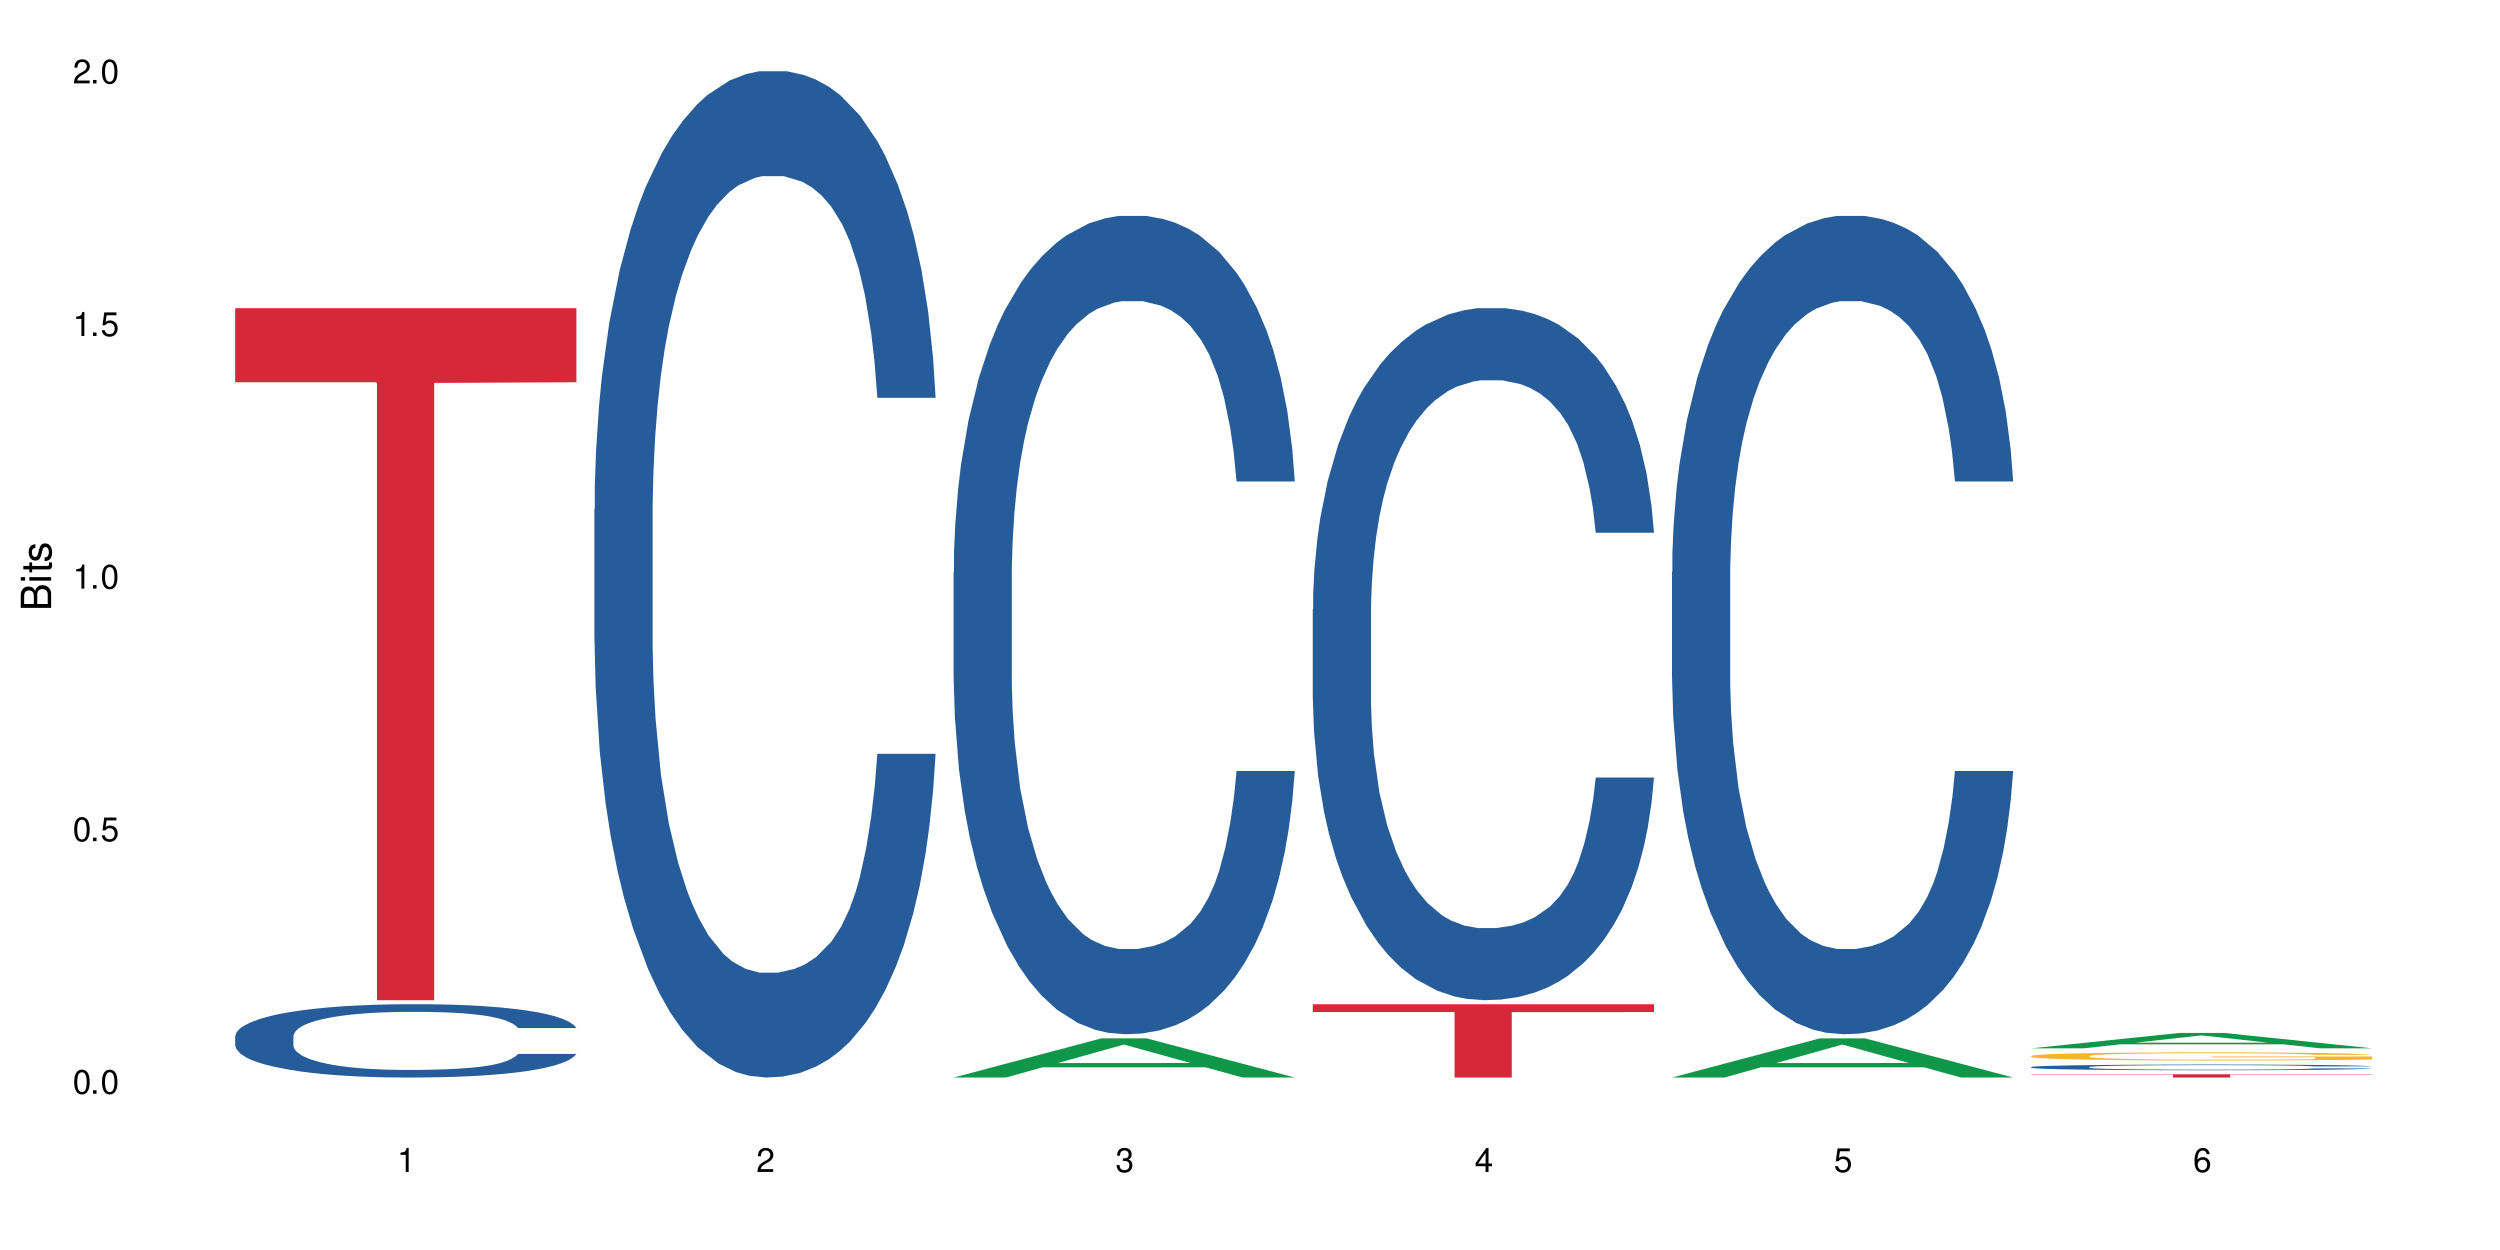
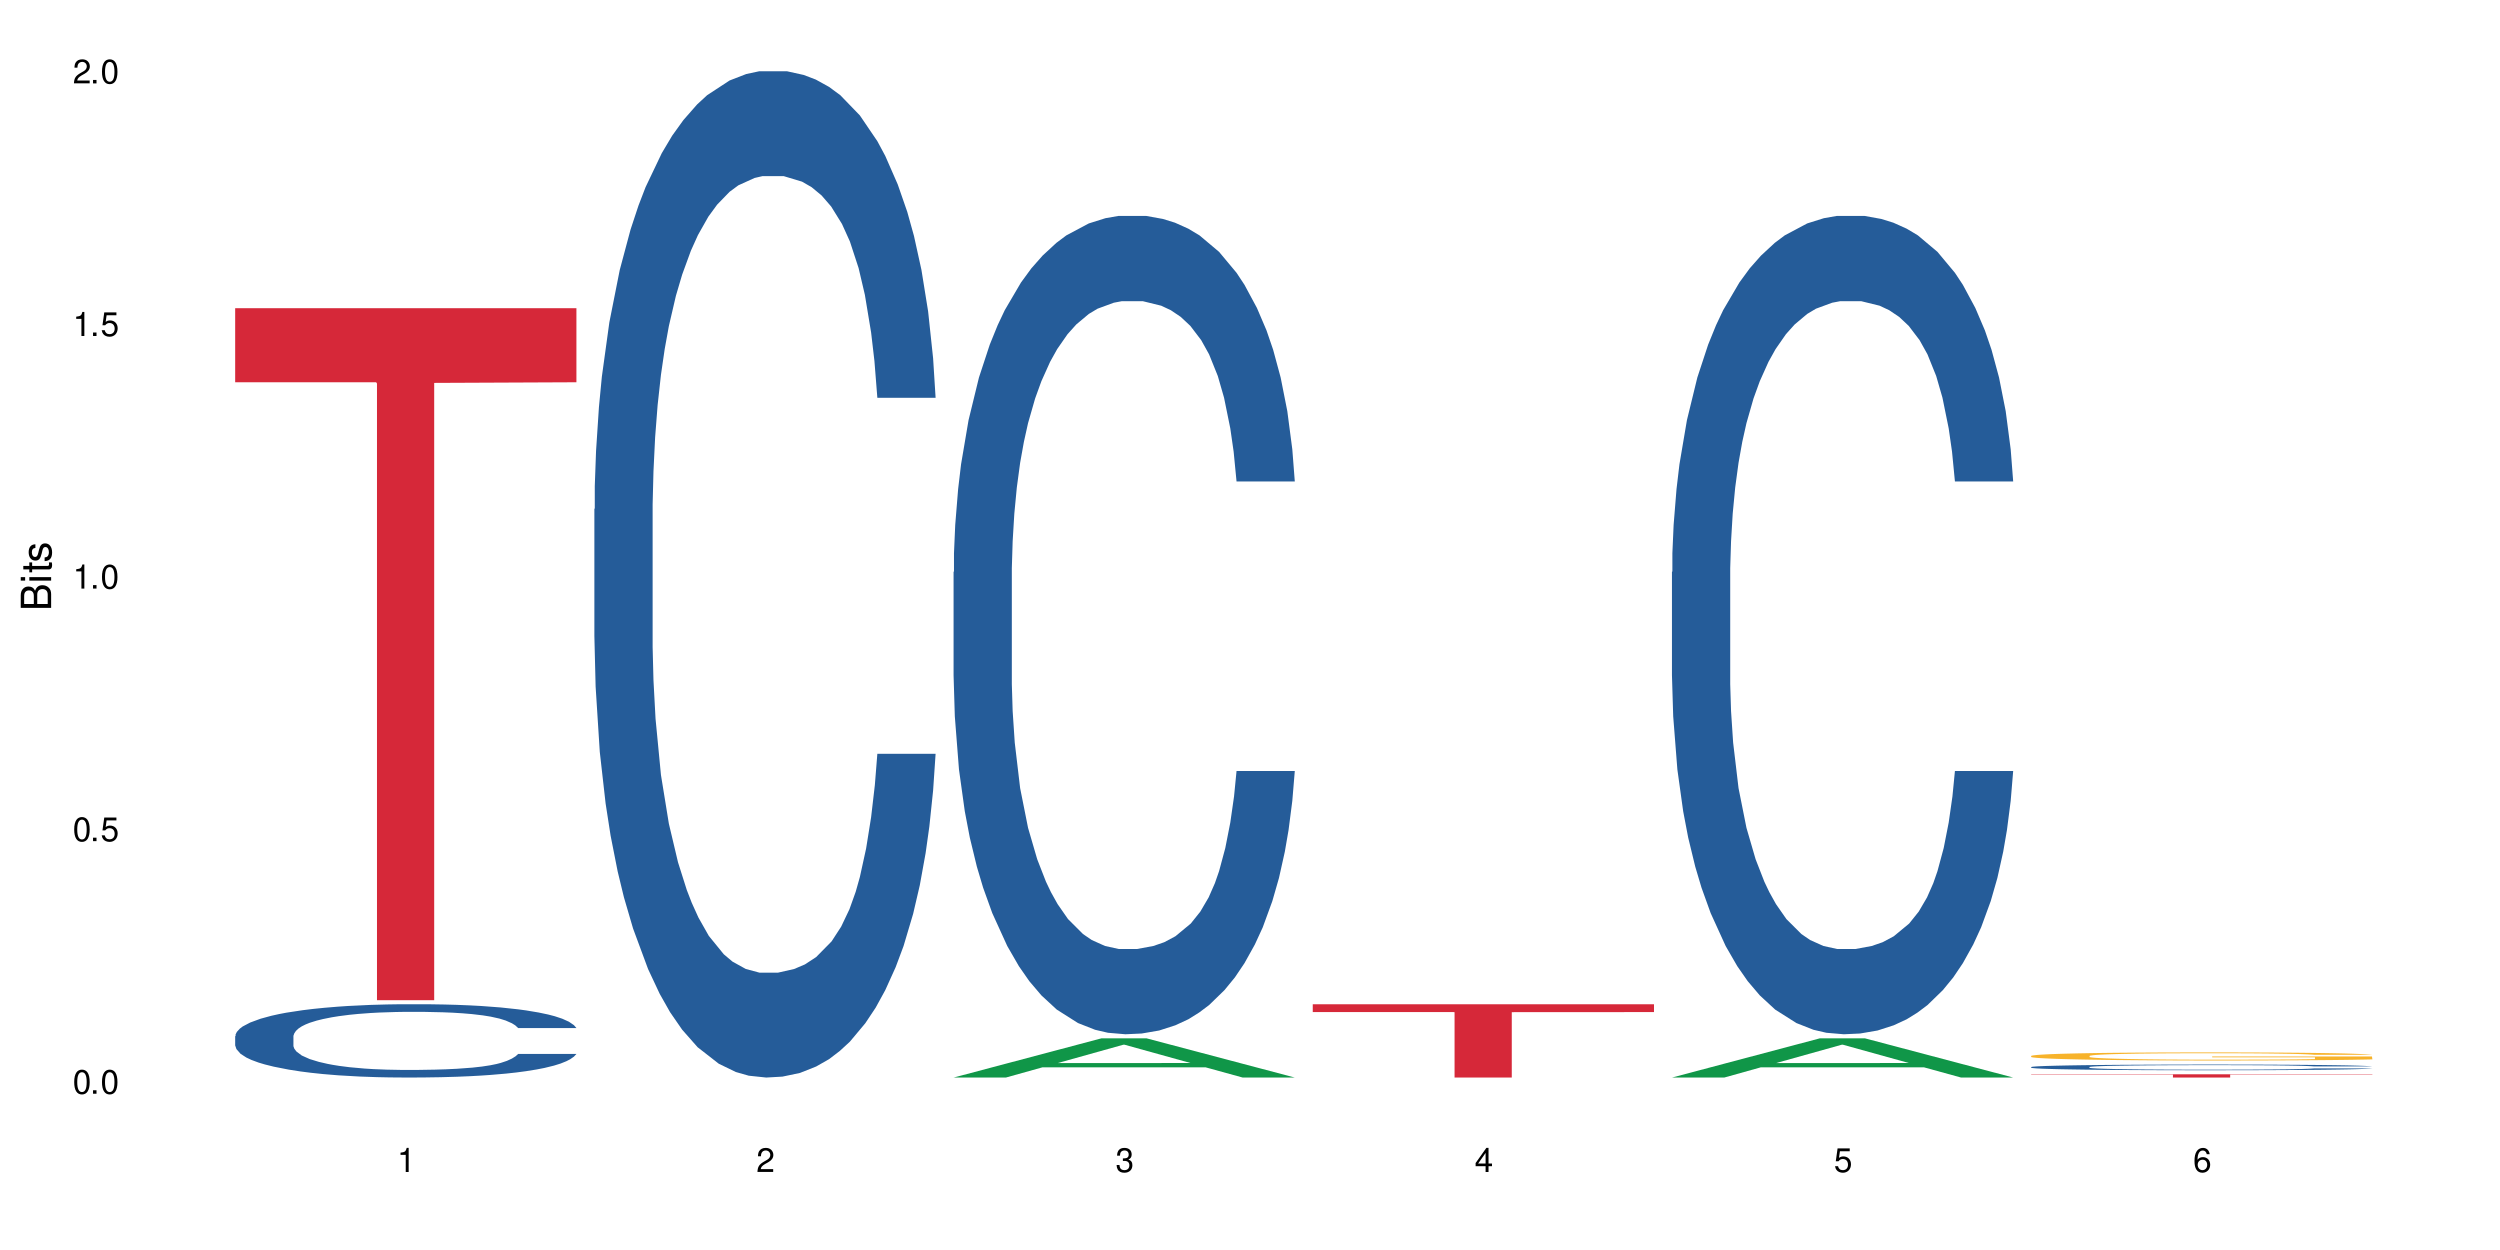
<svg xmlns="http://www.w3.org/2000/svg" xmlns:xlink="http://www.w3.org/1999/xlink" width="720" height="360" viewBox="0 0 720 360">
  <defs>
    <g>
      <g id="glyph-0-0">
</g>
      <g id="glyph-0-1">
        <path d="M 2.641 -6.938 C 2 -6.938 1.422 -6.656 1.078 -6.172 C 0.641 -5.562 0.406 -4.641 0.406 -3.359 C 0.406 -1.016 1.188 0.219 2.641 0.219 C 4.078 0.219 4.859 -1.016 4.859 -3.297 C 4.859 -4.641 4.656 -5.547 4.203 -6.172 C 3.844 -6.656 3.281 -6.938 2.641 -6.938 Z M 2.641 -6.188 C 3.547 -6.188 4 -5.25 4 -3.375 C 4 -1.406 3.562 -0.484 2.625 -0.484 C 1.734 -0.484 1.281 -1.438 1.281 -3.344 C 1.281 -5.25 1.734 -6.188 2.641 -6.188 Z M 2.641 -6.188 " />
      </g>
      <g id="glyph-0-2">
        <path d="M 1.828 -1 L 0.828 -1 L 0.828 0 L 1.828 0 Z M 1.828 -1 " />
      </g>
      <g id="glyph-0-3">
        <path d="M 4.562 -6.797 L 1.062 -6.797 L 0.547 -3.094 L 1.328 -3.094 C 1.719 -3.562 2.047 -3.734 2.578 -3.734 C 3.484 -3.734 4.062 -3.109 4.062 -2.094 C 4.062 -1.125 3.484 -0.531 2.578 -0.531 C 1.828 -0.531 1.375 -0.906 1.188 -1.672 L 0.328 -1.672 C 0.453 -1.109 0.547 -0.844 0.75 -0.594 C 1.125 -0.078 1.828 0.219 2.594 0.219 C 3.969 0.219 4.922 -0.781 4.922 -2.219 C 4.922 -3.562 4.031 -4.484 2.719 -4.484 C 2.25 -4.484 1.859 -4.359 1.469 -4.062 L 1.734 -5.969 L 4.562 -5.969 Z M 4.562 -6.797 " />
      </g>
      <g id="glyph-0-4">
        <path d="M 2.484 -4.938 L 2.484 0 L 3.328 0 L 3.328 -6.938 L 2.766 -6.938 C 2.469 -5.875 2.281 -5.734 0.984 -5.562 L 0.984 -4.938 Z M 2.484 -4.938 " />
      </g>
      <g id="glyph-0-5">
        <path d="M 4.859 -0.828 L 1.281 -0.828 C 1.359 -1.406 1.672 -1.781 2.5 -2.281 L 3.469 -2.828 C 4.406 -3.344 4.906 -4.062 4.906 -4.906 C 4.906 -5.484 4.672 -6.031 4.266 -6.406 C 3.859 -6.766 3.375 -6.938 2.719 -6.938 C 1.859 -6.938 1.219 -6.625 0.844 -6.031 C 0.609 -5.672 0.5 -5.234 0.484 -4.531 L 1.328 -4.531 C 1.359 -5.016 1.406 -5.281 1.531 -5.516 C 1.75 -5.938 2.188 -6.203 2.703 -6.203 C 3.469 -6.203 4.031 -5.641 4.031 -4.891 C 4.031 -4.344 3.719 -3.859 3.125 -3.516 L 2.234 -3 C 0.812 -2.172 0.406 -1.531 0.328 -0.016 L 4.859 -0.016 Z M 4.859 -0.828 " />
      </g>
      <g id="glyph-0-6">
        <path d="M 2.125 -3.188 L 2.578 -3.188 C 3.5 -3.188 3.984 -2.766 3.984 -1.922 C 3.984 -1.062 3.469 -0.531 2.594 -0.531 C 1.656 -0.531 1.203 -1 1.156 -2.016 L 0.312 -2.016 C 0.344 -1.453 0.438 -1.094 0.609 -0.781 C 0.953 -0.109 1.625 0.219 2.547 0.219 C 3.953 0.219 4.859 -0.625 4.859 -1.938 C 4.859 -2.828 4.516 -3.297 3.703 -3.594 C 4.344 -3.844 4.656 -4.328 4.656 -5.031 C 4.656 -6.219 3.875 -6.938 2.578 -6.938 C 1.203 -6.938 0.484 -6.172 0.453 -4.703 L 1.297 -4.703 C 1.312 -5.125 1.344 -5.359 1.453 -5.578 C 1.641 -5.969 2.062 -6.203 2.594 -6.203 C 3.344 -6.203 3.797 -5.75 3.797 -5 C 3.797 -4.516 3.609 -4.219 3.25 -4.047 C 3.016 -3.953 2.703 -3.922 2.125 -3.906 Z M 2.125 -3.188 " />
      </g>
      <g id="glyph-0-7">
        <path d="M 3.141 -1.672 L 3.141 0 L 3.984 0 L 3.984 -1.672 L 4.984 -1.672 L 4.984 -2.438 L 3.984 -2.438 L 3.984 -6.938 L 3.359 -6.938 L 0.266 -2.578 L 0.266 -1.672 Z M 3.141 -2.438 L 1 -2.438 L 3.141 -5.5 Z M 3.141 -2.438 " />
      </g>
      <g id="glyph-0-8">
        <path d="M 4.781 -5.125 C 4.609 -6.266 3.891 -6.938 2.844 -6.938 C 2.094 -6.938 1.422 -6.578 1.031 -5.953 C 0.594 -5.266 0.406 -4.422 0.406 -3.172 C 0.406 -2 0.578 -1.25 0.984 -0.641 C 1.359 -0.078 1.953 0.219 2.703 0.219 C 3.984 0.219 4.922 -0.75 4.922 -2.094 C 4.922 -3.375 4.062 -4.281 2.844 -4.281 C 2.172 -4.281 1.641 -4.031 1.281 -3.516 C 1.281 -5.234 1.828 -6.188 2.797 -6.188 C 3.391 -6.188 3.797 -5.797 3.938 -5.125 Z M 2.734 -3.531 C 3.547 -3.531 4.062 -2.953 4.062 -2.031 C 4.062 -1.156 3.484 -0.531 2.703 -0.531 C 1.922 -0.531 1.328 -1.188 1.328 -2.078 C 1.328 -2.938 1.906 -3.531 2.734 -3.531 Z M 2.734 -3.531 " />
      </g>
      <g id="glyph-1-0">
</g>
      <g id="glyph-1-1">
        <path d="M 0 -0.953 L 0 -4.891 C 0 -5.719 -0.234 -6.344 -0.734 -6.797 C -1.188 -7.234 -1.812 -7.469 -2.5 -7.469 C -3.547 -7.469 -4.188 -7 -4.625 -5.875 C -4.984 -6.688 -5.625 -7.094 -6.531 -7.094 C -7.172 -7.094 -7.734 -6.859 -8.141 -6.391 C -8.562 -5.922 -8.75 -5.344 -8.75 -4.5 L -8.75 -0.953 Z M -4.984 -2.062 L -7.766 -2.062 L -7.766 -4.219 C -7.766 -4.844 -7.688 -5.203 -7.453 -5.5 C -7.219 -5.812 -6.859 -5.969 -6.375 -5.969 C -5.891 -5.969 -5.531 -5.812 -5.297 -5.5 C -5.062 -5.203 -4.984 -4.844 -4.984 -4.219 Z M -0.984 -2.062 L -4 -2.062 L -4 -4.781 C -4 -5.766 -3.438 -6.359 -2.484 -6.359 C -1.547 -6.359 -0.984 -5.766 -0.984 -4.781 Z M -0.984 -2.062 " />
      </g>
      <g id="glyph-1-2">
        <path d="M -6.281 -1.797 L -6.281 -0.797 L 0 -0.797 L 0 -1.797 Z M -8.75 -1.797 L -8.75 -0.797 L -7.484 -0.797 L -7.484 -1.797 Z M -8.75 -1.797 " />
      </g>
      <g id="glyph-1-3">
        <path d="M -6.281 -3.047 L -6.281 -2.016 L -8.016 -2.016 L -8.016 -1.016 L -6.281 -1.016 L -6.281 -0.172 L -5.469 -0.172 L -5.469 -1.016 L -0.719 -1.016 C -0.078 -1.016 0.281 -1.453 0.281 -2.234 C 0.281 -2.5 0.25 -2.719 0.188 -3.047 L -0.641 -3.047 C -0.609 -2.906 -0.594 -2.766 -0.594 -2.562 C -0.594 -2.141 -0.719 -2.016 -1.156 -2.016 L -5.469 -2.016 L -5.469 -3.047 Z M -6.281 -3.047 " />
      </g>
      <g id="glyph-1-4">
        <path d="M -4.531 -5.25 C -5.766 -5.25 -6.469 -4.422 -6.469 -2.969 C -6.469 -1.516 -5.719 -0.562 -4.547 -0.562 C -3.562 -0.562 -3.094 -1.062 -2.734 -2.562 L -2.516 -3.484 C -2.344 -4.188 -2.094 -4.469 -1.641 -4.469 C -1.047 -4.469 -0.641 -3.875 -0.641 -3 C -0.641 -2.453 -0.797 -2 -1.062 -1.75 C -1.25 -1.594 -1.422 -1.531 -1.875 -1.469 L -1.875 -0.406 C -0.422 -0.453 0.281 -1.266 0.281 -2.922 C 0.281 -4.5 -0.5 -5.516 -1.719 -5.516 C -2.656 -5.516 -3.172 -4.984 -3.469 -3.734 L -3.703 -2.766 C -3.891 -1.953 -4.156 -1.609 -4.594 -1.609 C -5.188 -1.609 -5.547 -2.125 -5.547 -2.938 C -5.547 -3.75 -5.203 -4.172 -4.531 -4.203 Z M -4.531 -5.25 " />
      </g>
    </g>
  </defs>
-   <rect x="-72" y="-36" width="864" height="432" fill="rgb(100%, 100%, 100%)" fill-opacity="1" />
  <path fill-rule="nonzero" fill="rgb(14.51%, 36.078%, 60%)" fill-opacity="1" d="M 67.73 298.406 L 67.852 298.387 L 67.852 297.926 L 68.211 297.191 L 69.051 296.266 L 69.887 295.629 L 72.047 294.492 L 75.043 293.391 L 78.156 292.543 L 80.434 292.039 L 82.473 291.652 L 87.145 290.941 L 90.145 290.574 L 93.379 290.246 L 97.332 289.918 L 100.211 289.723 L 106.684 289.414 L 111.477 289.281 L 115.191 289.223 L 123.223 289.223 L 128.016 289.301 L 131.492 289.395 L 135.324 289.551 L 138.562 289.723 L 144.195 290.148 L 149.227 290.688 L 151.504 290.996 L 155.102 291.598 L 157.855 292.176 L 159.773 292.676 L 161.934 293.391 L 163.848 294.258 L 165.289 295.242 L 166.008 296.074 L 149.227 296.074 L 148.391 295.301 L 147.43 294.703 L 145.633 293.91 L 143.836 293.352 L 141.316 292.793 L 139.039 292.426 L 135.926 292.059 L 133.168 291.828 L 130.293 291.652 L 127.535 291.539 L 122.262 291.422 L 116.148 291.422 L 113.871 291.461 L 109.199 291.613 L 106.684 291.75 L 103.086 292.02 L 100.57 292.27 L 97.574 292.656 L 95.535 292.984 L 93.02 293.488 L 91.223 293.93 L 89.184 294.566 L 87.984 295.051 L 86.906 295.59 L 85.949 296.227 L 85.23 296.902 L 84.75 297.617 L 84.508 298.312 L 84.508 301.301 L 84.75 301.996 L 85.348 302.809 L 86.906 303.984 L 89.184 305.008 L 91.82 305.816 L 94.336 306.395 L 95.777 306.668 L 97.691 306.977 L 100.688 307.359 L 105.004 307.746 L 107.52 307.902 L 111.355 308.055 L 115.312 308.133 L 120.586 308.133 L 125.258 308.055 L 128.375 307.961 L 131.609 307.805 L 136.043 307.477 L 138.801 307.168 L 141.199 306.801 L 142.996 306.434 L 144.195 306.125 L 145.992 305.527 L 147.43 304.871 L 148.508 304.195 L 149.227 303.539 L 166.008 303.539 L 165.289 304.312 L 164.207 305.066 L 163.129 305.625 L 161.453 306.301 L 159.535 306.898 L 156.777 307.574 L 154.5 308.016 L 151.504 308.5 L 148.75 308.867 L 145.754 309.195 L 141.316 309.578 L 138.441 309.773 L 135.324 309.945 L 131.609 310.102 L 126.938 310.234 L 121.902 310.312 L 117.227 310.332 L 112.195 310.293 L 108.48 310.215 L 103.566 310.043 L 97.453 309.695 L 93.02 309.328 L 89.543 308.961 L 86.547 308.578 L 83.191 308.055 L 78.875 307.207 L 76.238 306.551 L 74.441 306.012 L 72.406 305.258 L 70.969 304.582 L 69.289 303.5 L 68.09 302.133 L 67.73 301.07 Z M 67.73 298.406 " />
  <path fill-rule="nonzero" fill="rgb(83.922%, 15.686%, 22.353%)" fill-opacity="1" d="M 67.73 88.758 L 166.008 88.758 L 166.008 110.09 L 125.047 110.277 L 125.047 288.059 L 108.57 288.059 L 108.57 110.465 L 108.332 110.09 L 67.73 110.09 Z M 67.73 88.758 " />
  <path fill-rule="nonzero" fill="rgb(14.51%, 36.078%, 60%)" fill-opacity="1" d="M 171.18 146.621 L 171.297 146.355 L 171.297 140 L 171.66 129.934 L 172.496 117.215 L 173.336 108.477 L 175.492 92.844 L 178.488 77.746 L 181.605 66.09 L 183.883 59.203 L 185.922 53.902 L 190.594 44.102 L 193.59 39.07 L 196.828 34.566 L 200.781 30.062 L 203.656 27.414 L 210.129 23.176 L 214.922 21.32 L 218.641 20.527 L 226.668 20.527 L 231.461 21.586 L 234.938 22.91 L 238.773 25.031 L 242.008 27.414 L 247.641 33.242 L 252.676 40.66 L 254.953 44.898 L 258.547 53.109 L 261.305 61.055 L 263.223 67.945 L 265.379 77.746 L 267.297 89.668 L 268.734 103.176 L 269.453 114.566 L 252.676 114.566 L 251.836 103.973 L 250.879 95.758 L 249.082 84.898 L 247.281 77.215 L 244.766 69.535 L 242.488 64.5 L 239.371 59.469 L 236.617 56.289 L 233.738 53.902 L 230.984 52.316 L 225.711 50.727 L 219.598 50.727 L 217.32 51.254 L 212.645 53.375 L 210.129 55.23 L 206.535 58.938 L 204.016 62.383 L 201.02 67.68 L 198.984 72.184 L 196.469 79.07 L 194.668 85.164 L 192.633 93.906 L 191.434 100.527 L 190.355 107.945 L 189.395 116.688 L 188.676 125.957 L 188.199 135.762 L 187.957 145.297 L 187.957 186.355 L 188.199 195.895 L 188.797 207.02 L 190.355 223.18 L 192.633 237.219 L 195.27 248.344 L 197.785 256.293 L 199.223 260 L 201.141 264.238 L 204.137 269.535 L 208.453 274.836 L 210.969 276.953 L 214.805 279.074 L 218.758 280.133 L 224.031 280.133 L 228.707 279.074 L 231.82 277.75 L 235.059 275.629 L 239.492 271.125 L 242.25 266.887 L 244.645 261.855 L 246.445 256.82 L 247.641 252.582 L 249.441 244.371 L 250.879 235.363 L 251.957 226.094 L 252.676 217.086 L 269.453 217.086 L 268.734 227.684 L 267.656 238.012 L 266.578 245.695 L 264.898 254.969 L 262.984 263.18 L 260.227 272.449 L 257.949 278.543 L 254.953 285.168 L 252.195 290.199 L 249.199 294.703 L 244.766 300 L 241.891 302.648 L 238.773 305.035 L 235.059 307.152 L 230.383 309.008 L 225.352 310.066 L 220.676 310.332 L 215.645 309.801 L 211.926 308.742 L 207.012 306.359 L 200.902 301.59 L 196.469 296.559 L 192.992 291.523 L 189.996 286.227 L 186.641 279.074 L 182.324 267.418 L 179.688 258.41 L 177.891 250.992 L 175.852 240.664 L 174.414 231.391 L 172.738 216.555 L 171.539 197.746 L 171.18 183.18 Z M 171.18 146.621 " />
  <path fill-rule="nonzero" fill="rgb(6.275%, 58.824%, 28.235%)" fill-opacity="1" d="M 274.629 310.32 L 274.73 310.312 L 317.254 299.031 L 330.168 299.031 L 372.902 310.332 L 357.887 310.332 L 347.18 307.383 L 300.246 307.383 L 289.746 310.32 L 274.629 310.32 L 304.762 306.16 L 342.875 306.152 L 323.871 300.879 L 323.66 300.867 L 323.449 300.898 L 304.656 306.152 L 304.762 306.16 Z M 274.629 310.32 " />
  <path fill-rule="nonzero" fill="rgb(14.51%, 36.078%, 60%)" fill-opacity="1" d="M 274.629 164.734 L 274.746 164.52 L 274.746 159.348 L 275.105 151.164 L 275.945 140.824 L 276.785 133.715 L 278.941 121.004 L 281.938 108.723 L 285.055 99.246 L 287.332 93.645 L 289.367 89.336 L 294.043 81.367 L 297.039 77.273 L 300.273 73.609 L 304.23 69.949 L 307.105 67.793 L 313.578 64.348 L 318.371 62.84 L 322.086 62.191 L 330.117 62.191 L 334.91 63.055 L 338.387 64.133 L 342.223 65.855 L 345.457 67.793 L 351.09 72.531 L 356.125 78.566 L 358.402 82.012 L 361.996 88.691 L 364.754 95.152 L 366.672 100.754 L 368.828 108.723 L 370.746 118.418 L 372.184 129.406 L 372.902 138.668 L 356.125 138.668 L 355.285 130.051 L 354.324 123.375 L 352.527 114.539 L 350.73 108.293 L 348.215 102.047 L 345.938 97.953 L 342.82 93.859 L 340.062 91.273 L 337.188 89.336 L 334.43 88.043 L 329.156 86.75 L 323.047 86.75 L 320.77 87.184 L 316.094 88.906 L 313.578 90.414 L 309.98 93.43 L 307.465 96.23 L 304.469 100.539 L 302.434 104.199 L 299.914 109.801 L 298.117 114.758 L 296.078 121.867 L 294.883 127.25 L 293.801 133.281 L 292.844 140.391 L 292.125 147.93 L 291.645 155.902 L 291.406 163.656 L 291.406 197.047 L 291.645 204.805 L 292.246 213.852 L 293.801 226.992 L 296.078 238.41 L 298.715 247.457 L 301.234 253.922 L 302.672 256.938 L 304.59 260.383 L 307.586 264.691 L 311.898 269 L 314.418 270.723 L 318.25 272.445 L 322.207 273.309 L 327.48 273.309 L 332.152 272.445 L 335.27 271.371 L 338.508 269.648 L 342.941 265.984 L 345.695 262.539 L 348.094 258.445 L 349.891 254.352 L 351.09 250.906 L 352.887 244.227 L 354.324 236.902 L 355.406 229.363 L 356.125 222.039 L 372.902 222.039 L 372.184 230.656 L 371.105 239.055 L 370.027 245.305 L 368.348 252.844 L 366.43 259.523 L 363.676 267.062 L 361.398 272.016 L 358.402 277.402 L 355.645 281.496 L 352.648 285.156 L 348.215 289.465 L 345.336 291.621 L 342.223 293.559 L 338.508 295.281 L 333.832 296.789 L 328.797 297.652 L 324.125 297.867 L 319.09 297.438 L 315.375 296.574 L 310.461 294.637 L 304.348 290.758 L 299.914 286.664 L 296.438 282.57 L 293.441 278.262 L 290.086 272.445 L 285.773 262.969 L 283.137 255.645 L 281.34 249.613 L 279.301 241.211 L 277.863 233.672 L 276.184 221.605 L 274.988 206.312 L 274.629 194.465 Z M 274.629 164.734 " />
-   <path fill-rule="nonzero" fill="rgb(14.51%, 36.078%, 60%)" fill-opacity="1" d="M 378.074 175.473 L 378.195 175.293 L 378.195 170.918 L 378.555 163.996 L 379.395 155.254 L 380.23 149.242 L 382.391 138.492 L 385.387 128.109 L 388.5 120.094 L 390.777 115.355 L 392.816 111.711 L 397.492 104.973 L 400.488 101.512 L 403.723 98.414 L 407.676 95.316 L 410.555 93.496 L 417.027 90.578 L 421.82 89.305 L 425.535 88.758 L 433.566 88.758 L 438.359 89.488 L 441.836 90.398 L 445.668 91.855 L 448.906 93.496 L 454.539 97.504 L 459.57 102.602 L 461.848 105.52 L 465.445 111.164 L 468.199 116.633 L 470.117 121.367 L 472.277 128.109 L 474.191 136.305 L 475.633 145.598 L 476.352 153.43 L 459.57 153.43 L 458.734 146.145 L 457.773 140.496 L 455.977 133.027 L 454.18 127.742 L 451.66 122.461 L 449.383 119 L 446.27 115.539 L 443.512 113.352 L 440.637 111.711 L 437.879 110.617 L 432.605 109.527 L 426.492 109.527 L 424.215 109.891 L 419.543 111.348 L 417.027 112.621 L 413.43 115.172 L 410.914 117.543 L 407.918 121.184 L 405.879 124.281 L 403.363 129.02 L 401.566 133.207 L 399.527 139.223 L 398.328 143.773 L 397.25 148.875 L 396.293 154.887 L 395.574 161.266 L 395.094 168.004 L 394.855 174.562 L 394.855 202.801 L 395.094 209.359 L 395.691 217.012 L 397.25 228.121 L 399.527 237.777 L 402.164 245.43 L 404.68 250.895 L 406.121 253.445 L 408.035 256.359 L 411.035 260.004 L 415.348 263.648 L 417.863 265.105 L 421.699 266.562 L 425.656 267.289 L 430.93 267.289 L 435.602 266.562 L 438.719 265.652 L 441.953 264.195 L 446.387 261.098 L 449.145 258.184 L 451.543 254.719 L 453.34 251.258 L 454.539 248.344 L 456.336 242.695 L 457.773 236.504 L 458.852 230.125 L 459.57 223.934 L 476.352 223.934 L 475.633 231.219 L 474.555 238.324 L 473.473 243.609 L 471.797 249.984 L 469.879 255.633 L 467.121 262.008 L 464.844 266.199 L 461.848 270.75 L 459.094 274.215 L 456.098 277.309 L 451.66 280.953 L 448.785 282.777 L 445.668 284.414 L 441.953 285.871 L 437.281 287.148 L 432.246 287.875 L 427.574 288.059 L 422.539 287.695 L 418.824 286.965 L 413.91 285.324 L 407.797 282.047 L 403.363 278.586 L 399.887 275.125 L 396.891 271.48 L 393.535 266.562 L 389.223 258.547 L 386.586 252.352 L 384.785 247.25 L 382.75 240.145 L 381.312 233.77 L 379.633 223.566 L 378.434 210.633 L 378.074 200.613 Z M 378.074 175.473 " />
  <path fill-rule="nonzero" fill="rgb(83.922%, 15.686%, 22.353%)" fill-opacity="1" d="M 378.074 289.223 L 476.352 289.223 L 476.352 291.48 L 435.391 291.504 L 435.391 310.332 L 418.914 310.332 L 418.914 291.523 L 418.676 291.48 L 378.074 291.48 Z M 378.074 289.223 " />
  <path fill-rule="nonzero" fill="rgb(6.275%, 58.824%, 28.235%)" fill-opacity="1" d="M 481.523 310.32 L 481.629 310.312 L 524.152 299.031 L 537.066 299.031 L 579.797 310.332 L 564.785 310.332 L 554.074 307.383 L 507.141 307.383 L 496.641 310.32 L 481.523 310.32 L 511.656 306.16 L 549.77 306.152 L 530.766 300.879 L 530.555 300.867 L 530.348 300.898 L 511.551 306.152 L 511.656 306.16 Z M 481.523 310.32 " />
  <path fill-rule="nonzero" fill="rgb(14.51%, 36.078%, 60%)" fill-opacity="1" d="M 481.523 164.734 L 481.645 164.52 L 481.645 159.348 L 482.004 151.164 L 482.84 140.824 L 483.68 133.715 L 485.836 121.004 L 488.832 108.723 L 491.949 99.246 L 494.227 93.645 L 496.266 89.336 L 500.938 81.367 L 503.934 77.273 L 507.172 73.609 L 511.125 69.949 L 514 67.793 L 520.473 64.348 L 525.27 62.84 L 528.984 62.191 L 537.012 62.191 L 541.809 63.055 L 545.281 64.133 L 549.117 65.855 L 552.352 67.793 L 557.984 72.531 L 563.02 78.566 L 565.297 82.012 L 568.891 88.691 L 571.648 95.152 L 573.566 100.754 L 575.723 108.723 L 577.641 118.418 L 579.078 129.406 L 579.797 138.668 L 563.02 138.668 L 562.18 130.051 L 561.223 123.375 L 559.426 114.539 L 557.625 108.293 L 555.109 102.047 L 552.832 97.953 L 549.715 93.859 L 546.961 91.273 L 544.082 89.336 L 541.328 88.043 L 536.055 86.75 L 529.941 86.75 L 527.664 87.184 L 522.992 88.906 L 520.473 90.414 L 516.879 93.43 L 514.363 96.23 L 511.367 100.539 L 509.328 104.199 L 506.812 109.801 L 505.012 114.758 L 502.977 121.867 L 501.777 127.25 L 500.699 133.281 L 499.738 140.391 L 499.02 147.93 L 498.543 155.902 L 498.301 163.656 L 498.301 197.047 L 498.543 204.805 L 499.141 213.852 L 500.699 226.992 L 502.977 238.41 L 505.613 247.457 L 508.129 253.922 L 509.566 256.938 L 511.484 260.383 L 514.48 264.691 L 518.797 269 L 521.312 270.723 L 525.148 272.445 L 529.102 273.309 L 534.375 273.309 L 539.051 272.445 L 542.168 271.371 L 545.402 269.648 L 549.836 265.984 L 552.594 262.539 L 554.988 258.445 L 556.789 254.352 L 557.984 250.906 L 559.785 244.227 L 561.223 236.902 L 562.301 229.363 L 563.02 222.039 L 579.797 222.039 L 579.078 230.656 L 578 239.055 L 576.922 245.305 L 575.246 252.844 L 573.328 259.523 L 570.57 267.062 L 568.293 272.016 L 565.297 277.402 L 562.539 281.496 L 559.543 285.156 L 555.109 289.465 L 552.234 291.621 L 549.117 293.559 L 545.402 295.281 L 540.727 296.789 L 535.695 297.652 L 531.02 297.867 L 525.988 297.438 L 522.27 296.574 L 517.359 294.637 L 511.246 290.758 L 506.812 286.664 L 503.336 282.57 L 500.34 278.262 L 496.984 272.445 L 492.668 262.969 L 490.031 255.645 L 488.234 249.613 L 486.195 241.211 L 484.758 233.672 L 483.082 221.605 L 481.883 206.312 L 481.523 194.465 Z M 481.523 164.734 " />
-   <path fill-rule="nonzero" fill="rgb(6.275%, 58.824%, 28.235%)" fill-opacity="1" d="M 584.973 301.922 L 585.074 301.918 L 627.598 297.488 L 640.512 297.488 L 683.246 301.926 L 668.23 301.926 L 657.523 300.766 L 610.59 300.766 L 600.09 301.922 L 584.973 301.922 L 615.105 300.289 L 653.219 300.285 L 634.215 298.211 L 634.004 298.207 L 633.793 298.219 L 615 300.285 L 615.105 300.289 Z M 584.973 301.922 " />
  <path fill-rule="nonzero" fill="rgb(14.51%, 36.078%, 60%)" fill-opacity="1" d="M 584.973 307.305 L 585.09 307.305 L 585.09 307.27 L 585.449 307.211 L 586.289 307.141 L 587.129 307.09 L 589.285 307 L 592.281 306.918 L 595.398 306.852 L 597.676 306.812 L 599.711 306.781 L 604.387 306.727 L 607.383 306.699 L 610.617 306.672 L 614.574 306.648 L 617.449 306.633 L 623.922 306.609 L 628.715 306.598 L 632.43 306.594 L 640.461 306.594 L 645.254 306.598 L 648.73 306.605 L 652.566 306.617 L 655.801 306.633 L 661.434 306.664 L 666.469 306.707 L 668.746 306.73 L 672.34 306.777 L 675.098 306.82 L 677.016 306.859 L 679.172 306.918 L 681.09 306.984 L 682.527 307.059 L 683.246 307.125 L 666.469 307.125 L 665.629 307.066 L 664.672 307.02 L 662.871 306.957 L 661.074 306.914 L 658.559 306.871 L 656.281 306.84 L 653.164 306.812 L 650.406 306.797 L 647.531 306.781 L 644.773 306.773 L 639.504 306.762 L 633.391 306.762 L 631.113 306.766 L 626.438 306.777 L 623.922 306.789 L 620.328 306.809 L 617.809 306.828 L 614.812 306.859 L 612.777 306.887 L 610.258 306.922 L 608.461 306.957 L 606.426 307.008 L 605.227 307.047 L 604.148 307.086 L 603.188 307.137 L 602.469 307.188 L 601.988 307.246 L 601.75 307.297 L 601.75 307.531 L 601.988 307.586 L 602.59 307.648 L 604.148 307.738 L 606.426 307.816 L 609.059 307.879 L 611.578 307.926 L 613.016 307.945 L 614.934 307.969 L 617.93 308 L 622.242 308.031 L 624.762 308.043 L 628.598 308.055 L 632.551 308.059 L 637.824 308.059 L 642.5 308.055 L 645.613 308.047 L 648.852 308.035 L 653.285 308.008 L 656.043 307.984 L 658.438 307.957 L 660.234 307.93 L 661.434 307.906 L 663.23 307.859 L 664.672 307.809 L 665.75 307.754 L 666.469 307.703 L 683.246 307.703 L 682.527 307.766 L 681.449 307.82 L 680.371 307.867 L 678.691 307.918 L 676.773 307.965 L 674.02 308.016 L 671.742 308.051 L 668.746 308.09 L 665.988 308.117 L 662.992 308.145 L 658.559 308.172 L 655.68 308.188 L 652.566 308.199 L 648.852 308.215 L 644.176 308.223 L 639.141 308.23 L 634.469 308.23 L 629.434 308.227 L 625.719 308.223 L 620.805 308.207 L 614.695 308.18 L 610.258 308.152 L 606.785 308.125 L 603.789 308.094 L 600.43 308.055 L 596.117 307.988 L 593.48 307.938 L 591.684 307.895 L 589.645 307.836 L 588.207 307.785 L 586.527 307.699 L 585.332 307.594 L 584.973 307.512 Z M 584.973 307.305 " />
  <path fill-rule="nonzero" fill="rgb(96.863%, 70.196%, 16.863%)" fill-opacity="1" d="M 584.973 304.094 L 585.09 304.09 L 585.09 304.047 L 585.57 303.949 L 586.77 303.82 L 588.328 303.711 L 590.004 303.625 L 591.082 303.578 L 592.883 303.516 L 594.438 303.469 L 598.395 303.371 L 603.426 303.281 L 606.184 303.242 L 609.301 303.207 L 613.734 303.168 L 615.773 303.152 L 622.004 303.117 L 629.074 303.098 L 636.867 303.09 L 640.461 303.094 L 645.375 303.102 L 652.086 303.125 L 655.922 303.145 L 658.918 303.168 L 662.035 303.195 L 665.867 303.238 L 669.465 303.289 L 672.34 303.34 L 675.215 303.402 L 677.613 303.473 L 679.652 303.547 L 681.449 303.637 L 682.527 303.711 L 683.246 303.785 L 666.586 303.785 L 665.629 303.711 L 664.551 303.652 L 662.754 303.582 L 660.953 303.531 L 659.156 303.492 L 655.801 303.438 L 652.926 303.402 L 649.328 303.371 L 645.855 303.352 L 641.898 303.34 L 639.504 303.336 L 633.148 303.336 L 627.398 303.352 L 624.043 303.367 L 621.645 303.387 L 618.289 303.418 L 616.25 303.441 L 615.055 303.461 L 611.457 303.527 L 609.059 303.586 L 607.742 303.625 L 606.062 303.691 L 604.867 303.75 L 603.547 303.832 L 602.828 303.898 L 601.871 304.043 L 601.75 304.426 L 602.109 304.508 L 602.828 304.598 L 603.789 304.672 L 605.227 304.754 L 606.664 304.816 L 609.18 304.898 L 611.336 304.953 L 613.016 304.992 L 616.25 305.047 L 617.57 305.066 L 620.688 305.105 L 623.922 305.137 L 627.875 305.16 L 630.871 305.176 L 635.668 305.184 L 641.777 305.184 L 648.969 305.172 L 653.523 305.156 L 656.641 305.137 L 658.676 305.125 L 661.195 305.102 L 662.992 305.078 L 664.672 305.055 L 666.707 305.02 L 666.707 304.508 L 637.105 304.508 L 637.105 304.266 L 683.125 304.266 L 683.246 305.102 L 680.73 305.156 L 677.613 305.215 L 674.617 305.258 L 671.5 305.293 L 667.066 305.332 L 663.473 305.359 L 657.957 305.387 L 652.926 305.406 L 647.652 305.422 L 642.977 305.426 L 637.465 305.43 L 632.551 305.426 L 627.277 305.41 L 623.082 305.395 L 619.246 305.375 L 615.414 305.344 L 610.617 305.301 L 607.504 305.266 L 604.266 305.219 L 601.031 305.168 L 598.156 305.109 L 596.238 305.062 L 594.32 305.012 L 592.281 304.949 L 590.363 304.875 L 588.926 304.809 L 587.609 304.734 L 586.648 304.664 L 585.691 304.566 L 585.211 304.492 L 584.973 304.426 Z M 584.973 304.094 " />
  <path fill-rule="nonzero" fill="rgb(83.922%, 15.686%, 22.353%)" fill-opacity="1" d="M 584.973 309.395 L 683.246 309.395 L 683.246 309.496 L 642.289 309.496 L 642.289 310.332 L 625.809 310.332 L 625.809 309.496 L 584.973 309.496 Z M 584.973 309.395 " />
  <g fill="rgb(0%, 0%, 0%)" fill-opacity="1">
    <use xlink:href="#glyph-0-1" x="20.965" y="314.993" />
    <use xlink:href="#glyph-0-2" x="25.965" y="314.993" />
    <use xlink:href="#glyph-0-1" x="28.965" y="314.993" />
  </g>
  <g fill="rgb(0%, 0%, 0%)" fill-opacity="1">
    <use xlink:href="#glyph-0-1" x="20.965" y="242.251" />
    <use xlink:href="#glyph-0-2" x="25.965" y="242.251" />
    <use xlink:href="#glyph-0-3" x="28.965" y="242.251" />
  </g>
  <g fill="rgb(0%, 0%, 0%)" fill-opacity="1">
    <use xlink:href="#glyph-0-4" x="20.965" y="169.509" />
    <use xlink:href="#glyph-0-2" x="25.965" y="169.509" />
    <use xlink:href="#glyph-0-1" x="28.965" y="169.509" />
  </g>
  <g fill="rgb(0%, 0%, 0%)" fill-opacity="1">
    <use xlink:href="#glyph-0-4" x="20.965" y="96.767" />
    <use xlink:href="#glyph-0-2" x="25.965" y="96.767" />
    <use xlink:href="#glyph-0-3" x="28.965" y="96.767" />
  </g>
  <g fill="rgb(0%, 0%, 0%)" fill-opacity="1">
    <use xlink:href="#glyph-0-5" x="20.965" y="24.024" />
    <use xlink:href="#glyph-0-2" x="25.965" y="24.024" />
    <use xlink:href="#glyph-0-1" x="28.965" y="24.024" />
  </g>
  <g fill="rgb(0%, 0%, 0%)" fill-opacity="1">
    <use xlink:href="#glyph-0-4" x="114.367" y="337.532" />
  </g>
  <g fill="rgb(0%, 0%, 0%)" fill-opacity="1">
    <use xlink:href="#glyph-0-5" x="217.816" y="337.532" />
  </g>
  <g fill="rgb(0%, 0%, 0%)" fill-opacity="1">
    <use xlink:href="#glyph-0-6" x="321.266" y="337.532" />
  </g>
  <g fill="rgb(0%, 0%, 0%)" fill-opacity="1">
    <use xlink:href="#glyph-0-7" x="424.711" y="337.532" />
  </g>
  <g fill="rgb(0%, 0%, 0%)" fill-opacity="1">
    <use xlink:href="#glyph-0-3" x="528.16" y="337.532" />
  </g>
  <g fill="rgb(0%, 0%, 0%)" fill-opacity="1">
    <use xlink:href="#glyph-0-8" x="631.609" y="337.532" />
  </g>
  <g fill="rgb(0%, 0%, 0%)" fill-opacity="1">
    <use xlink:href="#glyph-1-1" x="14.725" y="176.012" />
    <use xlink:href="#glyph-1-2" x="14.725" y="168.012" />
    <use xlink:href="#glyph-1-3" x="14.725" y="165.012" />
    <use xlink:href="#glyph-1-4" x="14.725" y="162.012" />
  </g>
</svg>